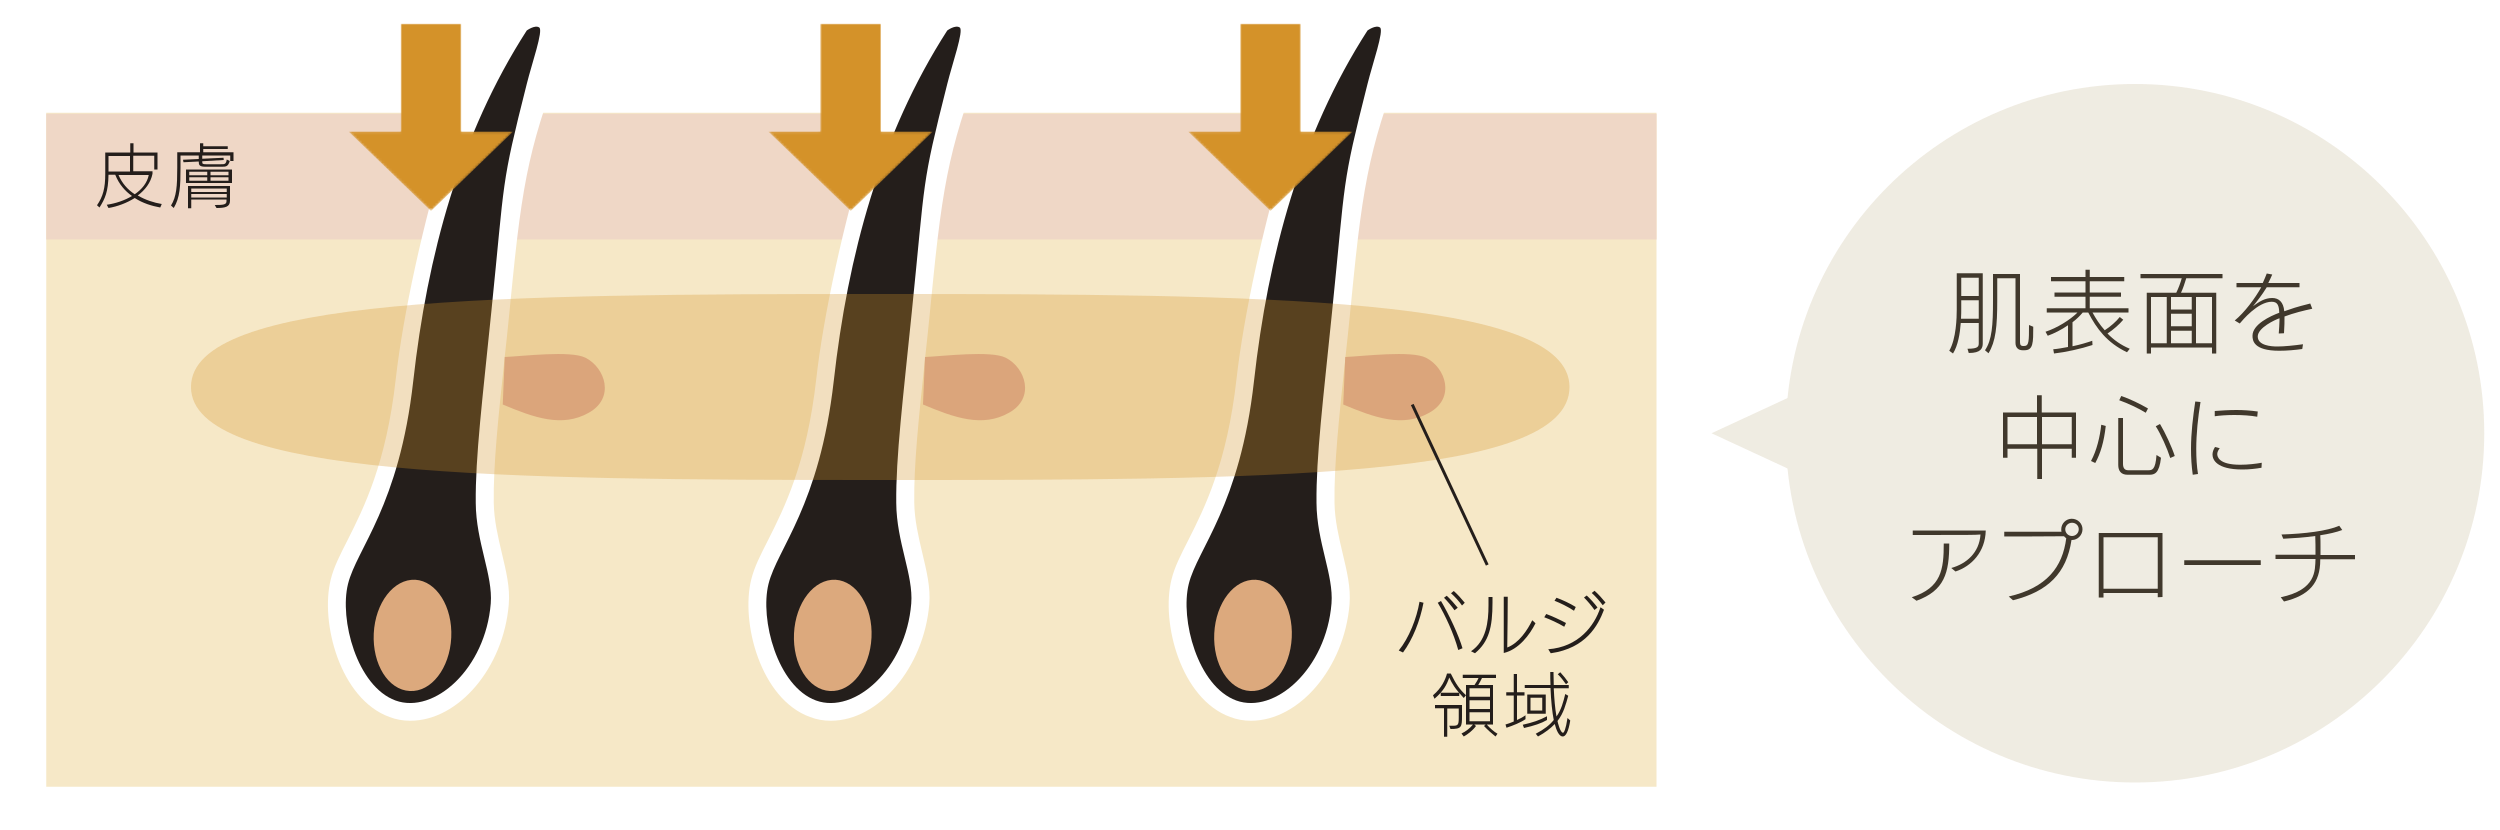
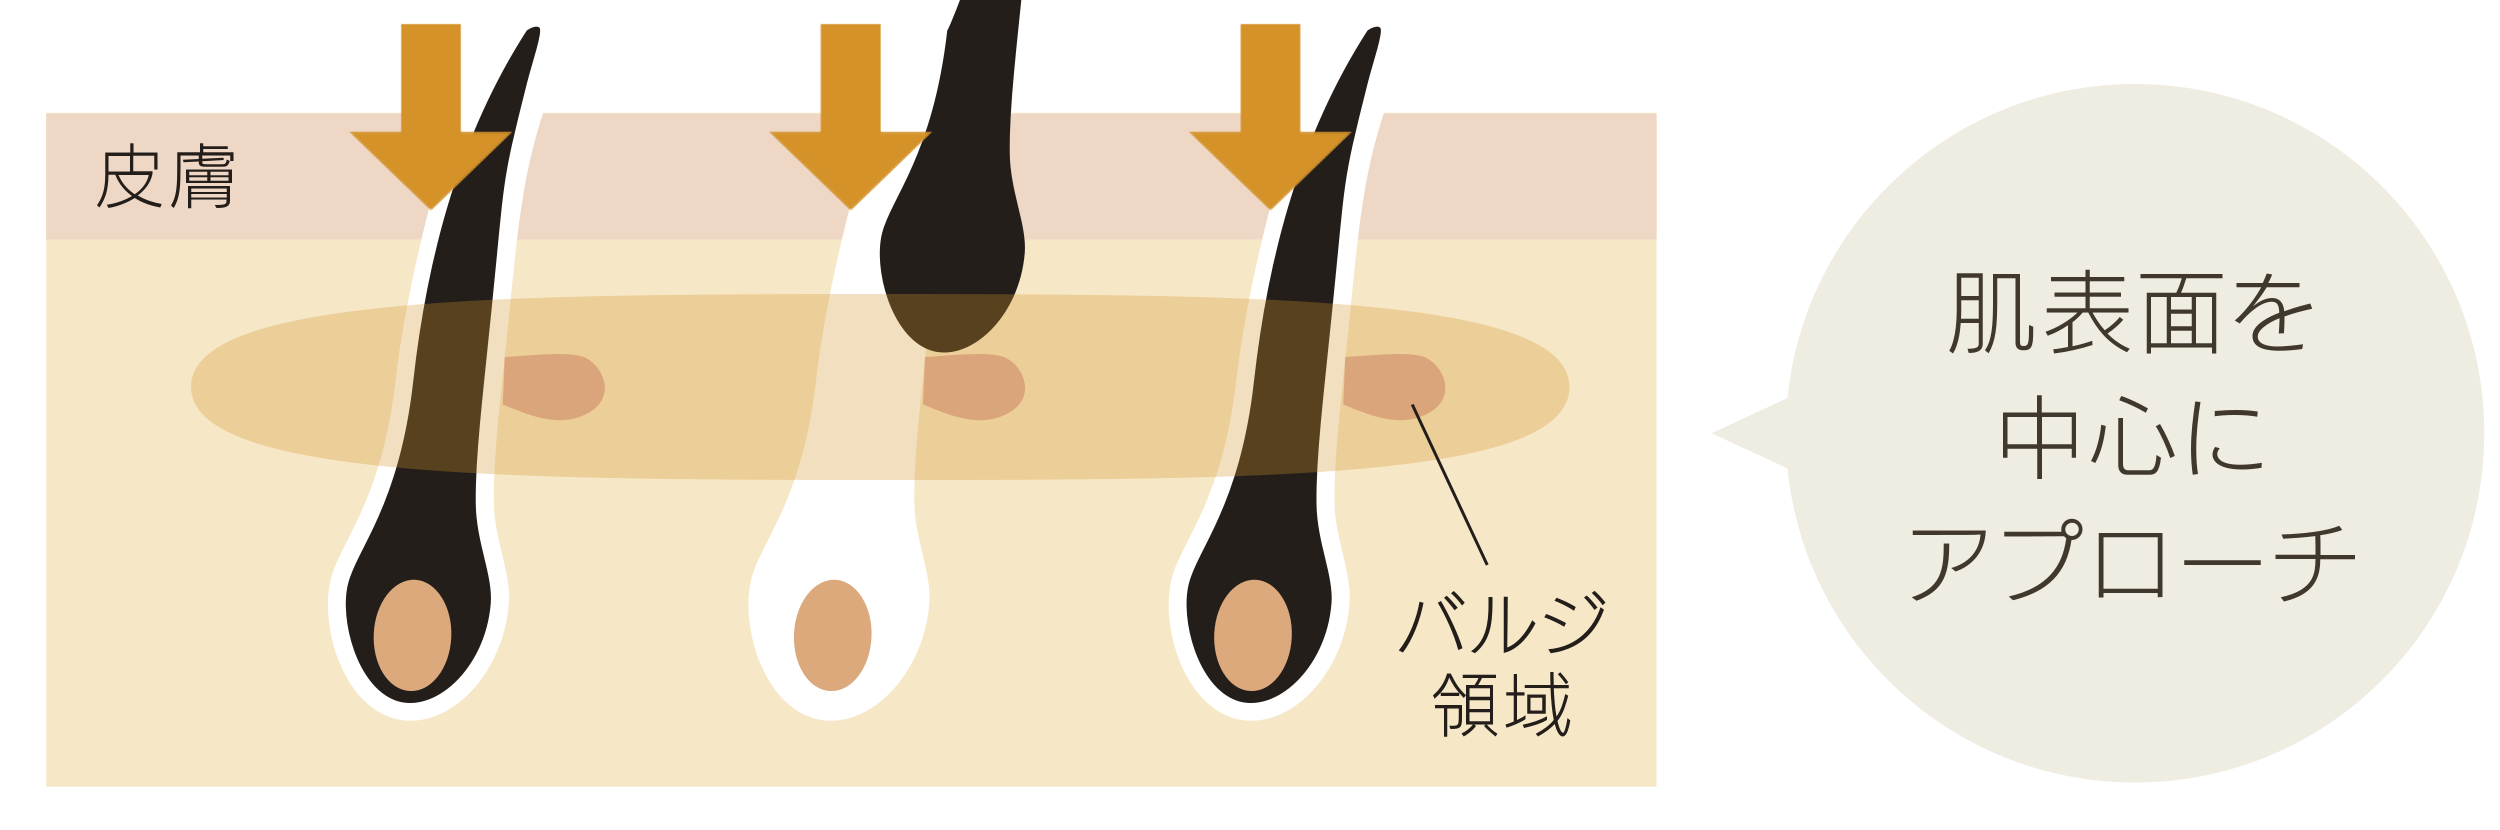
<svg xmlns="http://www.w3.org/2000/svg" xmlns:xlink="http://www.w3.org/1999/xlink" version="1.1" x="0px" y="0px" viewBox="0 0 1000 332" style="enable-background:new 0 0 1000 332;" xml:space="preserve">
  <style type="text/css">
	.st0{fill:#F6E8C7;}
	.st1{fill:#EFD7C6;}
	.st2{fill:#FFFFFF;}
	.st3{fill:#241E1B;}
	.st4{fill:#DCA97D;}
	.st5{fill:#DEAC9E;}
	.st6{opacity:0.3;}
	.st7{fill:#D49229;}
	.st8{fill:none;}
	.st9{filter:url(#Adobe_OpacityMaskFilter);}
	
		.st10{clip-path:url(#SVGID_00000098918440386526497200000012476935998213987982_);fill:url(#SVGID_00000117661692701402695400000006596078147319681455_);}
	
		.st11{clip-path:url(#SVGID_00000098918440386526497200000012476935998213987982_);mask:url(#SVGID_00000067236861689626534550000005258591147882749582_);fill:url(#SVGID_00000110460466705797409670000013646224694183445140_);}
	.st12{filter:url(#Adobe_OpacityMaskFilter_00000119814197053885108250000006246414714551046803_);}
	
		.st13{clip-path:url(#SVGID_00000000921984743191509000000002706920578775229110_);fill:url(#SVGID_00000021091823733967859450000013022957600711660714_);}
	
		.st14{clip-path:url(#SVGID_00000000921984743191509000000002706920578775229110_);mask:url(#SVGID_00000170983148513607124990000012058928749313693874_);fill:url(#SVGID_00000004519267719358519220000014835039714064746407_);}
	.st15{filter:url(#Adobe_OpacityMaskFilter_00000111192180816062961700000003881952003883449735_);}
	
		.st16{clip-path:url(#SVGID_00000044150520137048687060000016237149736504697255_);fill:url(#SVGID_00000036965378723450563570000010539342257585886623_);}
	
		.st17{clip-path:url(#SVGID_00000044150520137048687060000016237149736504697255_);mask:url(#SVGID_00000047029572347046117770000009546012720257110173_);fill:url(#SVGID_00000176761755246600002200000012689398763596815763_);}
	.st18{filter:url(#Adobe_OpacityMaskFilter_00000134237005723420304710000015487625616063628477_);}
	
		.st19{clip-path:url(#SVGID_00000153668090847643681060000005716937343417761462_);fill:url(#SVGID_00000065069966459340557310000018209846105754500488_);}
	
		.st20{clip-path:url(#SVGID_00000153668090847643681060000005716937343417761462_);mask:url(#SVGID_00000055703441973512231120000014942707167712266152_);fill:url(#SVGID_00000089574923269184873750000012712735682534344364_);}
	.st21{filter:url(#Adobe_OpacityMaskFilter_00000034082439038333851010000013191255079924579974_);}
	
		.st22{clip-path:url(#SVGID_00000018206061915494031230000011420674519406918549_);fill:url(#SVGID_00000033342348409390470180000014047846850388781723_);}
	
		.st23{clip-path:url(#SVGID_00000018206061915494031230000011420674519406918549_);mask:url(#SVGID_00000072240269150673557330000001947658244210845067_);fill:url(#SVGID_00000025433075035236381790000012595077045749582999_);}
	.st24{filter:url(#Adobe_OpacityMaskFilter_00000183212546416909264550000009831418823573692853_);}
	
		.st25{clip-path:url(#SVGID_00000005262265661008172180000014987798537888956590_);fill:url(#SVGID_00000048471569974191505300000014266676316159007403_);}
	
		.st26{clip-path:url(#SVGID_00000005262265661008172180000014987798537888956590_);mask:url(#SVGID_00000119116037129898336070000005893700905868477613_);fill:url(#SVGID_00000143600276545914908430000013941044747558480048_);}
	.st27{filter:url(#Adobe_OpacityMaskFilter_00000029742850093827374700000013869463200722334628_);}
	
		.st28{clip-path:url(#SVGID_00000011714679399016087170000003125931471768550017_);fill:url(#SVGID_00000056416590571177431870000003373118226719071378_);}
	
		.st29{clip-path:url(#SVGID_00000011714679399016087170000003125931471768550017_);mask:url(#SVGID_00000078752308142305587090000016236359711021415832_);fill:url(#SVGID_00000008145789864113182460000015133808660947182231_);}
	.st30{filter:url(#Adobe_OpacityMaskFilter_00000088116359958926648650000016166310884105484218_);}
	
		.st31{clip-path:url(#SVGID_00000154410922562451187460000000321767478493350788_);fill:url(#SVGID_00000009583565939984807490000013423832811933257868_);}
	
		.st32{clip-path:url(#SVGID_00000154410922562451187460000000321767478493350788_);mask:url(#SVGID_00000103230729838376173340000007211861370346921900_);fill:url(#SVGID_00000008837477615444434500000008196629476660953003_);}
	.st33{filter:url(#Adobe_OpacityMaskFilter_00000112619760821696708020000002443617504332361663_);}
	
		.st34{clip-path:url(#SVGID_00000024700458307198898380000009970006708549250703_);fill:url(#SVGID_00000036959398663060153290000006639288089758750851_);}
	
		.st35{clip-path:url(#SVGID_00000024700458307198898380000009970006708549250703_);mask:url(#SVGID_00000104700351510724086350000003651084507495251356_);fill:url(#SVGID_00000170267505431814718570000003003683381049999760_);}
	.st36{fill:none;stroke:#241E1B;stroke-width:1.192;stroke-miterlimit:10;}
	.st37{fill:#B19E6C;}
	.st38{filter:url(#Adobe_OpacityMaskFilter_00000166659391700840570300000004628316326550442411_);}
	
		.st39{clip-path:url(#SVGID_00000030462998596112993010000002828741043166236293_);fill:url(#SVGID_00000136372277833534686070000018065985445491404951_);}
	
		.st40{clip-path:url(#SVGID_00000030462998596112993010000002828741043166236293_);mask:url(#SVGID_00000054976647782654504580000005421979239893507506_);fill:url(#SVGID_00000096041340985545177200000017448431196608908951_);}
	.st41{filter:url(#Adobe_OpacityMaskFilter_00000096031331067545561690000017504444034301118600_);}
	
		.st42{clip-path:url(#SVGID_00000173138838274135410630000001151612503167671691_);fill:url(#SVGID_00000108284118010600851610000006794232604151405722_);}
	
		.st43{clip-path:url(#SVGID_00000173138838274135410630000001151612503167671691_);mask:url(#SVGID_00000062911832879700063480000009612513030743054776_);fill:url(#SVGID_00000119812991817612286400000013713925502835267252_);}
	.st44{filter:url(#Adobe_OpacityMaskFilter_00000031907938673937706160000008857678704297348482_);}
	
		.st45{clip-path:url(#SVGID_00000011741790934544974670000016850996317559782580_);fill:url(#SVGID_00000132063201825319596220000006071592933042121346_);}
	
		.st46{clip-path:url(#SVGID_00000011741790934544974670000016850996317559782580_);mask:url(#SVGID_00000013158134174120845320000003678768140825332149_);fill:url(#SVGID_00000114063255589042130800000012083810472101361307_);}
	.st47{opacity:0.2;}
	.st48{opacity:0.2;fill:#B19E6C;}
	.st49{fill:none;stroke:#524509;stroke-width:2.288;stroke-miterlimit:10;}
	.st50{filter:url(#Adobe_OpacityMaskFilter_00000082358094829221673210000008771149041438645398_);}
	
		.st51{clip-path:url(#SVGID_00000008870121859677081160000016742981110341365393_);fill:url(#SVGID_00000163758350657546994270000014588880567983782578_);}
	
		.st52{clip-path:url(#SVGID_00000008870121859677081160000016742981110341365393_);mask:url(#SVGID_00000145021263600192207140000015516735752784631711_);fill:url(#SVGID_00000047751324332143056020000008575597261418257579_);}
	.st53{filter:url(#Adobe_OpacityMaskFilter_00000183213914840727891690000013532663108951155112_);}
	
		.st54{clip-path:url(#SVGID_00000000937493136718508260000013582859520908596364_);fill:url(#SVGID_00000004510257211490040430000008417015350000236982_);}
	
		.st55{clip-path:url(#SVGID_00000000937493136718508260000013582859520908596364_);mask:url(#SVGID_00000022529086530980241560000016350546413471970976_);fill:url(#SVGID_00000159434377410515775500000011137194214486323114_);}
	.st56{filter:url(#Adobe_OpacityMaskFilter_00000022530673098735961170000007577115984779695284_);}
	
		.st57{clip-path:url(#SVGID_00000005263551414640468360000014265392418638400678_);fill:url(#SVGID_00000072967806078149733940000009418167021022638242_);}
	
		.st58{clip-path:url(#SVGID_00000005263551414640468360000014265392418638400678_);mask:url(#SVGID_00000083802842565228740550000014084669125660442764_);fill:url(#SVGID_00000090980231977296691370000002651818462982267534_);}
	.st59{opacity:0.3;fill:#B81D1E;}
</style>
  <g id="レイヤー_1">
    <path class="st2" d="M163.2,660.4c-2.9,0-5.7-0.5-8.3-1.5c-19.8-7.2-27.8-37.8-23.5-55c1.2-5,3.8-10,6.7-15.7   c6.5-12.9,15.5-30.7,19.3-64.5c5.8-51.2,31.1-143.7,59-186.9c4.6-7.2,24-34,34.4-34c2.8,0,5.4,1.4,6.7,3.9   c2.4,4.3,0.1,8.9-2.2,12.9c-7.9,13.3-15,32.3-23.2,54.2l-3.1,8.2c-16.4,43.5-20.1,54.8-24.8,101.6c-0.5,4.6-0.9,9.3-1.4,14.1   c-0.6,6-1.2,11.8-1.8,17.1c-2.7,25.3-4.6,43.5-4.4,58.3c0.1,7.1,1.7,13.7,3.2,20.1c1.7,7.2,3.4,13.9,2.8,20.7   C200.4,639.2,182.4,660.4,163.2,660.4L163.2,660.4z" />
    <path class="st2" d="M331.3,660.4c-2.9,0-5.7-0.5-8.3-1.5c-19.8-7.2-27.8-37.8-23.5-55c1.2-5,3.8-10,6.7-15.7   c6.5-12.9,15.5-30.7,19.3-64.5c5.8-51.2,31.1-143.7,59-186.9c4.6-7.2,24-34,34.4-34c2.8,0,5.4,1.4,6.7,3.9   c2.5,4.3,0.1,8.9-2.2,12.9c-7.9,13.3-15,32.3-23.2,54.2L397,382c-16.4,43.5-20.1,54.8-24.8,101.6c-0.5,4.6-0.9,9.3-1.4,14.1   c-0.6,6-1.2,11.8-1.8,17.1c-2.7,25.3-4.6,43.5-4.4,58.3c0.1,7.1,1.7,13.7,3.2,20.1c1.7,7.2,3.4,13.9,2.8,20.7   C368.6,639.2,350.6,660.4,331.3,660.4L331.3,660.4z" />
-     <path class="st2" d="M500.6,660.4c-2.9,0-5.7-0.5-8.3-1.5c-19.8-7.2-27.8-37.8-23.5-55c1.2-5,3.8-10,6.7-15.7   c6.5-12.9,15.5-30.7,19.3-64.5c5.8-51.2,31.1-143.7,59-186.9c4.6-7.2,24-34,34.4-34c2.8,0,5.4,1.4,6.7,3.9   c2.4,4.3,0.1,8.9-2.2,12.9c-7.9,13.3-15,32.3-23.2,54.2l-3.1,8.2c-16.4,43.5-20.1,54.8-24.8,101.6c-0.5,4.6-0.9,9.3-1.4,14.1   c-0.6,6-1.2,11.8-1.8,17.1c-2.7,25.3-4.6,43.5-4.4,58.3c0.1,7.1,1.7,13.7,3.2,20.1c1.7,7.2,3.4,13.9,2.8,20.7   C537.8,639.2,519.8,660.4,500.6,660.4L500.6,660.4z" />
    <rect x="18.5" y="45.1" class="st0" width="644.1" height="269.6" />
    <rect x="18.5" y="45.5" class="st1" width="644.1" height="50.3" />
    <g>
      <path class="st3" d="M64.1,83c-3.3-0.6-7-1.7-10.2-3.8c-3.2,2-6.9,3.4-10.5,4l-0.7-1.3c3.5-0.5,7.1-1.7,10.1-3.5    c-2.8-2-5.2-4.7-6.7-8.5h-2.7c-0.1,6.8-1.4,9.6-3.6,13.1l-1-0.9c2.4-3.5,3.3-6.8,3.3-12.6v-8.5h10v-3.7h1.3v3.7H63v6.8h-1.3v-5.5    h-8.4v6.2H61v1c-0.7,3.6-3,6.5-5.9,8.7c3.1,1.8,6.5,2.9,9.6,3.4L64.1,83z M52,62.4h-8.6v6.2H52V62.4z M47.4,70    c1.4,3.3,3.7,5.9,6.5,7.7c2.9-2,5-4.6,5.6-7.7H47.4z" />
      <path class="st3" d="M92.1,64.5v-2.3H80.9l0,1.3l8.5-0.4l0.1,0.9l-8.6,0.5v0.2c0,0.8,0.1,1,1.6,1h5.8c1.6,0,2.1,0,2.4-1.9l1.2,0.6    c-0.7,2.3-1.5,2.3-3.4,2.3h-6.2c-2.6,0-2.8-0.7-2.8-2.1l-6.1,0.3l-0.2-1l6.3-0.3v-1.4h-7.3v5c0,7.3-0.2,11.8-2.7,16l-1.1-1    c2.2-3.5,2.5-7.8,2.5-15.1v-6.2H80v-3.6h1.3v1.2h9.8v1.1h-9.8v1.3h12.1v3.5H92.1z M74.4,73.2v-5.4h18.4v5.4H74.4z M90.6,79.8H76.5    v3.5h-1.3v-8.9H92v5.9c0,2.5-2,2.9-5.4,2.9L85.9,82c3.3,0,4.7-0.1,4.7-1.5V79.8z M82.9,68.7h-7.2v1.4h7.2V68.7z M82.9,70.9h-7.2    v1.4h7.2V70.9z M90.6,75.4H76.5v1.4h14.2V75.4z M90.6,77.6H76.5V79h14.2V77.6z M91.4,68.7h-7.2v1.4h7.2V68.7z M91.4,70.9h-7.2v1.4    h7.2V70.9z" />
    </g>
    <g>
      <path class="st2" d="M164.1,288.3c-2.9,0-5.7-0.5-8.3-1.5c-19.8-7.2-27.8-37.8-23.5-55c1.2-5,3.8-10,6.7-15.7    c6.5-12.9,15.5-30.7,19.3-64.5c5.8-51.2,31.1-143.7,59-186.9c4.6-7.2,24-34,34.4-34c2.8,0,5.4,1.4,6.7,3.9    c2.4,4.3,0.1,8.9-2.2,12.9c-7.9,13.3-15,32.3-23.2,54.2l-3.1,8.2c-16.4,43.5-20.1,54.8-24.8,101.6c-0.5,4.6-0.9,9.3-1.4,14.1    c-0.6,6-1.2,11.8-1.8,17.1c-2.7,25.3-4.6,43.5-4.4,58.3c0.1,7.1,1.7,13.7,3.2,20.1c1.7,7.2,3.4,13.9,2.8,20.7    C201.4,267.1,183.4,288.3,164.1,288.3L164.1,288.3z" />
      <path class="st3" d="M210.7,12.2c-26.8,41.6-39.8,90.1-45.4,140.2c-5.6,50.1-22.6,67-26.1,81.2c-3.5,14.1,3.5,40.9,19,46.6    c15.5,5.6,36-12.7,38.1-38.8c0.9-11.4-5.9-24.5-6-40.2c-0.2-18.4,2.7-41.6,6.2-76.2c5.6-54.8,3.7-49.9,14.2-91.4    c2-8.1,6.7-21.4,5-22.6C214,9.8,210.7,12.2,210.7,12.2" />
      <path class="st4" d="M180.5,255c-0.6,12.3-8,21.9-16.6,21.4c-8.6-0.4-15-10.7-14.4-23c0.6-12.3,8-21.9,16.6-21.5    C174.6,232.4,181.1,242.7,180.5,255" />
      <path class="st5" d="M201.9,142.8c7.2-0.3,26.4-2.7,32.3,0.3c7.9,4,11.9,16.1,1.3,22c-10.6,6-21.8,2-34.4-3.3" />
      <path class="st2" d="M332.3,288.3c-2.9,0-5.7-0.5-8.3-1.5c-19.8-7.2-27.8-37.8-23.5-55c1.2-5,3.8-10,6.7-15.7    c6.5-12.9,15.5-30.7,19.3-64.5c5.8-51.2,31.1-143.7,59-186.9c4.6-7.2,24-34,34.4-34c2.8,0,5.4,1.4,6.7,3.9    c2.5,4.3,0.1,8.9-2.2,12.9c-7.9,13.3-15,32.3-23.2,54.2l-3.1,8.2c-16.4,43.5-20.1,54.8-24.8,101.6c-0.5,4.6-0.9,9.3-1.4,14.1    c-0.6,6-1.2,11.8-1.8,17.1c-2.7,25.3-4.6,43.5-4.4,58.3c0.1,7.1,1.7,13.7,3.2,20.1c1.7,7.2,3.4,13.9,2.8,20.7    C369.5,267.1,351.5,288.3,332.3,288.3L332.3,288.3z" />
-       <path class="st3" d="M378.9,12.2c-26.8,41.6-39.8,90.1-45.4,140.2c-5.7,50.1-22.6,67-26.1,81.2c-3.5,14.1,3.5,40.9,19,46.6    c15.5,5.6,36-12.7,38.1-38.8c0.9-11.4-5.9-24.5-6-40.2c-0.2-18.4,2.7-41.6,6.2-76.2c5.6-54.8,3.7-49.9,14.2-91.4    c2-8.1,6.7-21.4,5-22.6C382.1,9.8,378.9,12.2,378.9,12.2" />
+       <path class="st3" d="M378.9,12.2c-5.7,50.1-22.6,67-26.1,81.2c-3.5,14.1,3.5,40.9,19,46.6    c15.5,5.6,36-12.7,38.1-38.8c0.9-11.4-5.9-24.5-6-40.2c-0.2-18.4,2.7-41.6,6.2-76.2c5.6-54.8,3.7-49.9,14.2-91.4    c2-8.1,6.7-21.4,5-22.6C382.1,9.8,378.9,12.2,378.9,12.2" />
      <path class="st4" d="M348.6,255c-0.6,12.3-8,21.9-16.6,21.4c-8.6-0.4-15-10.7-14.4-23c0.6-12.3,8-21.9,16.6-21.5    C342.7,232.4,349.2,242.7,348.6,255" />
      <path class="st5" d="M370,142.8c7.2-0.3,26.4-2.7,32.3,0.3c7.9,4,11.9,16.1,1.3,22c-10.6,6-21.8,2-34.4-3.3" />
      <path class="st2" d="M500.4,288.3c-2.9,0-5.7-0.5-8.3-1.5c-19.8-7.2-27.8-37.8-23.5-55c1.2-5,3.8-10,6.7-15.7    c6.5-12.9,15.5-30.7,19.3-64.5c5.8-51.2,31.1-143.7,59-186.9c4.6-7.2,24-34,34.4-34c2.8,0,5.4,1.4,6.7,3.9    c2.4,4.3,0.1,8.9-2.2,12.9c-7.9,13.3-15,32.3-23.2,54.2l-3.1,8.2c-16.4,43.5-20.1,54.8-24.8,101.6c-0.5,4.6-0.9,9.3-1.4,14.1    c-0.6,6-1.2,11.8-1.8,17.1c-2.7,25.3-4.6,43.5-4.4,58.3c0.1,7.1,1.7,13.7,3.2,20.1c1.7,7.2,3.4,13.9,2.8,20.7    C537.7,267.1,519.7,288.3,500.4,288.3L500.4,288.3z" />
      <path class="st3" d="M547,12.2c-26.8,41.6-39.8,90.1-45.4,140.2c-5.6,50.1-22.6,67-26.1,81.2c-3.5,14.1,3.5,40.9,19,46.6    c15.5,5.6,36-12.7,38.1-38.8c0.9-11.4-5.9-24.5-6-40.2c-0.2-18.4,2.7-41.6,6.2-76.2c5.6-54.8,3.7-49.9,14.2-91.4    c2-8.1,6.7-21.4,5-22.6C550.3,9.8,547,12.2,547,12.2" />
      <path class="st4" d="M516.7,255c-0.6,12.3-8,21.9-16.6,21.4c-8.6-0.4-15-10.7-14.4-23c0.6-12.3,8-21.9,16.6-21.5    C510.9,232.4,517.3,242.7,516.7,255" />
      <path class="st5" d="M538.1,142.8c7.2-0.3,26.4-2.7,32.3,0.3c7.9,4,11.9,16.1,1.3,22c-10.6,6-21.8,2-34.4-3.3" />
    </g>
    <g>
      <defs>
        <polygon id="SVGID_00000156587710469004568180000012999141171820673209_" points="160.3,9.5 160.3,52.6 139.4,52.6 172.4,84.4      205.3,52.6 184.5,52.6 184.5,9.5    " />
      </defs>
      <clipPath id="SVGID_00000129178225390931617540000014872278658689611938_">
        <use xlink:href="#SVGID_00000156587710469004568180000012999141171820673209_" style="overflow:visible;" />
      </clipPath>
      <defs>
        <filter id="Adobe_OpacityMaskFilter" filterUnits="userSpaceOnUse" x="139.4" y="9.5" width="65.9" height="74.9">
          <feColorMatrix type="matrix" values="1 0 0 0 0  0 1 0 0 0  0 0 1 0 0  0 0 0 1 0" />
        </filter>
      </defs>
      <mask maskUnits="userSpaceOnUse" x="139.4" y="9.5" width="65.9" height="74.9" id="SVGID_00000138546514666242191880000012119873879581420980_">
        <g class="st9">
          <linearGradient id="SVGID_00000155835775198950113170000015271886909408349315_" gradientUnits="userSpaceOnUse" x1="-1396.978" y1="-3234.179" x2="-1394.027" y2="-3234.179" gradientTransform="matrix(0 -24.611 -24.611 0 -79423.727 -34299.391)">
            <stop offset="0" style="stop-color:#FFFFFF" />
            <stop offset="1" style="stop-color:#333333" />
          </linearGradient>
          <rect x="139.4" y="9.5" style="clip-path:url(#SVGID_00000129178225390931617540000014872278658689611938_);fill:url(#SVGID_00000155835775198950113170000015271886909408349315_);" width="65.9" height="74.9" />
        </g>
      </mask>
      <linearGradient id="SVGID_00000178926864399584278640000014950033597621087621_" gradientUnits="userSpaceOnUse" x1="-1396.978" y1="-3234.179" x2="-1394.027" y2="-3234.179" gradientTransform="matrix(0 -24.611 -24.611 0 -79423.734 -34299.391)">
        <stop offset="0" style="stop-color:#D49229" />
        <stop offset="1" style="stop-color:#D49229" />
      </linearGradient>
      <rect x="139.4" y="9.5" style="clip-path:url(#SVGID_00000129178225390931617540000014872278658689611938_);mask:url(#SVGID_00000138546514666242191880000012119873879581420980_);fill:url(#SVGID_00000178926864399584278640000014950033597621087621_);" width="65.9" height="74.9" />
    </g>
    <g class="st6">
      <path class="st7" d="M627.8,154.8c0,37-123.4,37.2-275.7,37.2s-275.7-1.3-275.7-37.2c0-36.1,123.4-37.2,275.7-37.2    S627.8,118.6,627.8,154.8" />
    </g>
    <rect x="76" y="101.9" class="st8" width="551.4" height="97.4" />
    <rect x="76" y="101.9" class="st8" width="551.4" height="97.4" />
    <g>
      <defs>
        <polygon id="SVGID_00000130636197482678422320000007204818951496084868_" points="328.1,9.5 328.1,52.6 307.3,52.6 340.3,84.4      373.2,52.6 352.4,52.6 352.4,9.5    " />
      </defs>
      <clipPath id="SVGID_00000159438601672776292940000006582735421253075641_">
        <use xlink:href="#SVGID_00000130636197482678422320000007204818951496084868_" style="overflow:visible;" />
      </clipPath>
      <defs>
        <filter id="Adobe_OpacityMaskFilter_00000138538826837938734560000004410148487469258156_" filterUnits="userSpaceOnUse" x="307.3" y="9.5" width="65.9" height="74.9">
          <feColorMatrix type="matrix" values="1 0 0 0 0  0 1 0 0 0  0 0 1 0 0  0 0 0 1 0" />
        </filter>
      </defs>
      <mask maskUnits="userSpaceOnUse" x="307.3" y="9.5" width="65.9" height="74.9" id="SVGID_00000046329200133076766970000003363698067129408177_">
        <g style="filter:url(#Adobe_OpacityMaskFilter_00000138538826837938734560000004410148487469258156_);">
          <linearGradient id="SVGID_00000178897569403244687680000011161795114945346478_" gradientUnits="userSpaceOnUse" x1="-1396.978" y1="-3238.689" x2="-1394.027" y2="-3238.689" gradientTransform="matrix(0 -24.611 -24.611 0 -79366.836 -34299.391)">
            <stop offset="0" style="stop-color:#FFFFFF" />
            <stop offset="1" style="stop-color:#333333" />
          </linearGradient>
          <rect x="307.3" y="9.5" style="clip-path:url(#SVGID_00000159438601672776292940000006582735421253075641_);fill:url(#SVGID_00000178897569403244687680000011161795114945346478_);" width="65.9" height="74.9" />
        </g>
      </mask>
      <linearGradient id="SVGID_00000057122062750990902740000003776051810899778493_" gradientUnits="userSpaceOnUse" x1="-1396.978" y1="-3238.689" x2="-1394.027" y2="-3238.689" gradientTransform="matrix(0 -24.611 -24.611 0 -79366.844 -34299.391)">
        <stop offset="0" style="stop-color:#D49229" />
        <stop offset="1" style="stop-color:#D49229" />
      </linearGradient>
      <rect x="307.3" y="9.5" style="clip-path:url(#SVGID_00000159438601672776292940000006582735421253075641_);mask:url(#SVGID_00000046329200133076766970000003363698067129408177_);fill:url(#SVGID_00000057122062750990902740000003776051810899778493_);" width="65.9" height="74.9" />
    </g>
    <g>
      <defs>
        <polygon id="SVGID_00000152229958744234592470000006785785635535079822_" points="496.1,9.5 496.1,52.6 475.2,52.6 508.2,84.4      541.1,52.6 520.3,52.6 520.3,9.5    " />
      </defs>
      <clipPath id="SVGID_00000100342118269350210850000005002136019520862366_">
        <use xlink:href="#SVGID_00000152229958744234592470000006785785635535079822_" style="overflow:visible;" />
      </clipPath>
      <defs>
        <filter id="Adobe_OpacityMaskFilter_00000135669338339517791940000018241631946389814926_" filterUnits="userSpaceOnUse" x="475.2" y="9.5" width="65.9" height="74.9">
          <feColorMatrix type="matrix" values="1 0 0 0 0  0 1 0 0 0  0 0 1 0 0  0 0 0 1 0" />
        </filter>
      </defs>
      <mask maskUnits="userSpaceOnUse" x="475.2" y="9.5" width="65.9" height="74.9" id="SVGID_00000001639030373170381740000000126274927024899762_">
        <g style="filter:url(#Adobe_OpacityMaskFilter_00000135669338339517791940000018241631946389814926_);">
          <linearGradient id="SVGID_00000070819980413229119700000010429526620018000541_" gradientUnits="userSpaceOnUse" x1="-1396.978" y1="-3243.2" x2="-1394.027" y2="-3243.2" gradientTransform="matrix(0 -24.611 -24.611 0 -79309.93 -34299.391)">
            <stop offset="0" style="stop-color:#FFFFFF" />
            <stop offset="1" style="stop-color:#333333" />
          </linearGradient>
          <rect x="475.2" y="9.5" style="clip-path:url(#SVGID_00000100342118269350210850000005002136019520862366_);fill:url(#SVGID_00000070819980413229119700000010429526620018000541_);" width="65.9" height="74.9" />
        </g>
      </mask>
      <linearGradient id="SVGID_00000157303248818601369650000007436517771539301289_" gradientUnits="userSpaceOnUse" x1="-1396.978" y1="-3243.2" x2="-1394.027" y2="-3243.2" gradientTransform="matrix(0 -24.611 -24.611 0 -79309.938 -34299.391)">
        <stop offset="0" style="stop-color:#D49229" />
        <stop offset="1" style="stop-color:#D49229" />
      </linearGradient>
      <rect x="475.2" y="9.5" style="clip-path:url(#SVGID_00000100342118269350210850000005002136019520862366_);mask:url(#SVGID_00000001639030373170381740000000126274927024899762_);fill:url(#SVGID_00000157303248818601369650000007436517771539301289_);" width="65.9" height="74.9" />
    </g>
    <g>
      <path class="st3" d="M559.5,260.2c4.1-5,7.2-12.9,8.3-19.5l1.6,0.4c-1.4,7.3-4.3,14.6-8.2,19.9L559.5,260.2z M583.3,260    c-1.8-6.6-5.2-13.9-8.2-18.9l1.3-0.7c3.3,5.6,7.2,14,8.6,18.9L583.3,260z M581.8,244.1c-1.1-1.6-2.9-3.7-4.2-5l1.1-0.8    c1.5,1.4,3.2,3.3,4.4,4.8L581.8,244.1z M584.8,242.2c-1.1-1.6-2.9-3.6-4.4-4.9l1.1-0.9c1.4,1.2,3.2,3.2,4.4,4.7L584.8,242.2z" />
      <path class="st3" d="M588.4,260.5c6.1-4.1,7-11.7,7-18.4c0-1.1,0-2.2,0-3.3l1.6,0v2.2c0,9.9-1.4,15.6-7,20.3L588.4,260.5z     M601.5,238.7l1.6,0c0,2.6-0.1,16-0.2,20.3c4.7-1.8,8.1-7,10-10.9l1.3,1.2c-2.3,4.6-6.7,10.5-12.7,11.9L601.5,238.7z" />
      <path class="st3" d="M625.7,250.7c-2.3-1.4-5.8-3-8-3.8l0.8-1.3c2.2,0.8,5.5,2.3,7.9,3.6L625.7,250.7z M641.6,243.9    c-2.4,6.3-7.2,15.4-21.3,17.4l-1-1.6c11.9-0.9,18.4-9.1,20.9-16.8L641.6,243.9z M629.6,244.3c-2.6-1.7-5.5-3.1-7.8-4l0.8-1.2    c2.2,0.8,5.3,2.2,7.7,3.7L629.6,244.3z M637.8,244c-1.1-1.6-2.9-3.7-4.2-5l1.1-0.8c1.5,1.4,3.2,3.3,4.3,4.8L637.8,244z     M641.1,242.1c-1.1-1.5-2.9-3.6-4.4-4.9l1.1-0.9c1.4,1.2,3.2,3.2,4.4,4.7L641.1,242.1z" />
    </g>
    <g>
      <path class="st3" d="M585.5,279.2c-3.5-3.7-4.7-5.8-5.8-8.2c-1,2.9-2.2,5.3-5.9,8.5l-0.6-1.4c3.5-2.9,5-6.4,5.6-8.7h1.5    c2.1,4.3,3.5,6.3,6.1,8.7L585.5,279.2z M577.6,294.6v-11.3H574V282h10.8v4.4c0,4.5-0.2,5.2-4.6,5.2l-0.5-1.3h1.3    c2.1,0,2.5-0.2,2.5-3.1v-3.8h-4.6v11.3H577.6z M576.3,278.4v-1.3h7.4v1.3H576.3z M598.2,294.6c-1.5-1.2-3.2-2.7-4.6-4.2l0.7-0.6    h-4.6l0.7,0.6c-1.4,1.9-3.3,3.3-4.9,4.2l-0.9-1.2c1.7-0.8,3.4-2.1,4.6-3.6h-2.8V274h3.4c0.6-0.9,1.2-1.8,1.6-2.8h-6.3v-1.3h13.3    v1.3h-5.6c-0.5,1-1,2-1.5,2.8h5.9v15.8h-2.5c1.3,1.5,2.9,2.9,4.3,3.7L598.2,294.6z M596,275.3h-8.2v3.4h8.2V275.3z M596,280.1    h-8.2v3.5h8.2V280.1z M596,284.9h-8.2v3.6h8.2V284.9z" />
      <path class="st3" d="M610.3,287.6c-2,1.4-5,2.6-7.7,3.5l-0.4-1.3c1-0.3,2.2-0.7,3.3-1.2v-10.4h-3v-1.3h3v-7.3h1.3v7.3h3v1.3h-3    v9.8c1.1-0.5,2.3-1.1,3.4-1.9V287.6z M618.8,288c-2.2,1.3-5.2,2.3-9.2,3.2l-0.5-1.3c4-0.9,6.7-1.8,9.7-3.4L618.8,288z     M628.1,288.2c-0.7,4.4-1.8,6.4-3,6.4c-1.5,0-2.6-2.6-3.2-5c-1.6,1.7-3.8,3.4-6.7,5l-0.9-1.1c3.3-1.7,5.6-3.5,7.2-5.5    c-0.6-3-1.1-7.6-1.3-12.8h-10.3V274h10.3c-0.1-1.7-0.1-3.4-0.1-5.2h1.3c0,1.7,0.1,3.5,0.1,5.2h6v1.3h-6c0.2,4.2,0.5,8.1,1.1,11.3    c1.9-2.7,2.7-5.7,3.5-9l1.2,0.7c-1,3.5-1.8,6.9-4.3,10.1c0.1,0.6,1.1,4.7,2.2,4.7c0.4,0,1.1-1.3,1.8-5.9L628.1,288.2z     M610.9,285.5v-7.7h7.4v7.7H610.9z M616.9,279.1h-4.7v5.1h4.7V279.1z M626.4,273.7c-1-1.4-2.1-2.9-3.3-4l1-0.8    c1.3,1.4,2.4,2.8,3.2,4L626.4,273.7z" />
    </g>
    <g>
      <line class="st36" x1="564.9" y1="161.8" x2="594.9" y2="226" />
    </g>
    <g>
      <path class="st3" d="M787,139.5c4.5,0,4.5-1,4.5-2.4v-7.9h-7.2c-0.3,4.2-1.1,9-3.1,12.2l-1.5-1.1c2.8-4.8,3-13.3,3-16.5v-14.5    h10.4v28c0,2-0.7,3.9-5.6,3.9L787,139.5z M791.5,120.1h-7v3.2c0,1.1,0,2.6-0.1,4.2h7.1V120.1z M791.5,111.1h-7v7.3h7V111.1z     M809,140.1c-1.6,0-2.8-1-2.8-2.9v-25.9h-7.3v8.9c0,10.3-0.6,16.4-3.5,21.1l-1.4-1.2c2.8-4.1,3.2-10,3.2-19.9v-10.6H808v27.3    c0,1.2,0.5,1.5,1.2,1.5h0.4c2,0,2-1.8,2-8.4l1.7,0.7c0,6.4,0,9.4-3.5,9.4H809z" />
      <path class="st3" d="M850.8,140.9c-8-3.8-12.2-9.5-15.5-15.9h-2.2c-1.1,1.3-2.5,2.7-4.1,3.9v9.6c3-0.6,5.9-1.5,7.9-2.2l0.1,1.7    c-4.5,1.5-10.9,2.9-15.4,3.4l-0.3-1.7c1.6-0.1,3.7-0.5,5.9-0.9v-8.7c-2.6,1.8-5.6,3.3-8.1,4.2l-0.9-1.6c4.6-1.5,9.8-4.7,12.8-7.7    h-12.3v-1.7h15.5v-4.6h-12.4V117h12.4v-4.5h-13.8v-1.7h13.8v-2.9h1.7v2.9h13.8v1.7h-13.8v4.5h12.5v1.7h-12.5v4.6h15.5v1.7H837    c1.3,2.4,2.9,4.9,4.9,7.1c2.3-1.5,4.6-3.5,6-5.3l1.4,1.1c-1.6,1.9-4,4-6.3,5.5c2.4,2.5,5.3,4.6,8.9,6.1L850.8,140.9z" />
      <path class="st3" d="M884.8,141.4V139h-24.4v2.4h-1.7v-24.3h11.8c0.9-1.8,1.7-4,2.2-5.8h-16.5v-1.7H889v1.7h-14.5    c-0.6,2-1.3,4.1-2.1,5.8h14.1v24.3H884.8z M866.7,118.8h-6.3v18.5h6.3V118.8z M876.7,118.8h-8.3v5h8.3V118.8z M876.7,125.5h-8.3v5    h8.3V125.5z M876.7,132.3h-8.3v5h8.3V132.3z M884.8,118.8h-6.4v18.5h6.4V118.8z" />
      <path class="st3" d="M920.9,139.6c-2.7,0.4-6.2,0.7-9.2,0.7c-10.4,0-10.7-4.2-10.7-6c0-4.6,7.2-7.9,10.7-9.2    c-0.1-2.8-0.6-4.4-3-4.4c-5.6,0-11.8,7.5-12.8,8.7l-2-1.2c4-3.3,8-8.7,10.6-13.3h-9.9v-1.7h10.5c0.7-1.5,1.2-2.8,1.6-3.8l2.2,0.4    c-0.5,1.1-1,2.3-1.6,3.4h12.5v1.7l-13.1,0c-1.7,2.8-3.8,5.5-5.5,7.6c2.4-1.8,4.7-3.3,7.7-3.3c2.6,0,4.5,1.6,4.8,5.3    c3.2-1.1,4.4-1.6,10.4-3.1l0.8,2.1c-3.3,0.7-7.4,1.7-11.1,3.1c0,1.7,0,3.9-0.2,6.7l-2.1,0.1c0.1-1.8,0.3-3.6,0.3-5.3v-0.8    c-1.8,0.6-8.7,3.8-8.7,7.3c0,3.6,5.3,4,7.8,4c2.8,0,6.6-0.4,10.3-0.9L920.9,139.6z" />
    </g>
    <g>
      <path class="st3" d="M828.7,183.1v-3.6h-11.9v12.1h-1.9v-12.1H803v3.6h-1.8V165h13.6v-6.9h1.9v6.9h13.7v18.1H828.7z M814.9,166.8    H803v10.9h11.8V166.8z M828.7,166.8h-11.9v10.9h11.9V166.8z" />
      <path class="st3" d="M836.4,184.4c2.3-4.2,3.6-9.8,4.1-14.5l1.8,0.5c-0.7,6.3-2.1,11-4.2,14.8L836.4,184.4z M851,189.9    c-2.7,0-3.7-1.7-3.7-3.9v-18.8h1.9v18.3c0,1.8,0.7,2.6,2.1,2.6h8c1.5,0,2.9-0.1,3.3-6.1l1.8,1.1c-0.7,6.3-2.6,6.8-4.7,6.8H851z     M858.3,165.1c-2.9-1.8-7.2-3.8-10.6-5l0.8-1.7c3.4,1.1,7.8,3.3,10.7,5L858.3,165.1z M868.1,183.2c-1.2-3.8-3.8-9.6-5.8-12.7    l1.7-0.9c2,3.3,4.8,9.3,5.9,12.8L868.1,183.2z" />
      <path class="st3" d="M877.1,189.9c-0.5-3.5-0.7-6.9-0.7-10.3c0-6.6,0.8-12.8,1.7-19l2.1,0.2c-1,6.1-1.7,12.7-1.7,18.8    c0,3.6,0.2,7,0.7,10L877.1,189.9z M904.6,187.1c-2.3,0.4-5,0.7-7.6,0.7c-10.5,0-12-4-12-6c0-0.9,0.3-1.9,1-3l1.9,0.5    c-0.6,0.7-1,1.6-1,2.3c0,1,0.5,4.3,9.2,4.3c3.1,0,6.4-0.4,8.6-0.8L904.6,187.1z M902.9,166.7c-2.6-0.5-6-0.7-9.2-0.7    c-2.9,0-5.8,0.2-7.8,0.5v-2.1c2.6-0.2,5.6-0.4,8.7-0.4c2.8,0,5.7,0.2,8.5,0.6L902.9,166.7z" />
    </g>
    <g>
      <path class="st3" d="M764.7,238.9c11.9-3.8,12.8-11.2,12.8-21.5h2.2c0,11.8-1.9,18.8-13.1,22.9L764.7,238.9z M780.5,227.2    c6.1-1.7,11.2-6.1,11.7-13.4c-2.7,0.2-3.9,0.2-27.1,0.2v-1.8l29.2,0c-0.2,8.6-5.7,14.3-12.1,16.4L780.5,227.2z" />
      <path class="st3" d="M803.5,238.6c15.2-3.5,21.5-11.7,23-23.3c-0.3-0.2-0.6-0.5-0.9-0.8c-8.7,0.1-23.9,0.1-23.9,0.1v-1.9l22.9,0    c-0.1-0.3-0.1-0.6-0.1-1c0-2.3,1.9-4.2,4.2-4.2c2.4,0,4.3,1.9,4.3,4.2c0,2.3-1.9,4.3-4.2,4.3h-0.2c-2,13.3-9.4,20.6-23.4,24.1    L803.5,238.6z M828.8,209.1c-1.5,0-2.7,1.2-2.7,2.6c0,1.5,1.2,2.7,2.7,2.7c1.5,0,2.7-1.2,2.7-2.7    C831.5,210.2,830.3,209.1,828.8,209.1z" />
      <path class="st3" d="M863.1,238.9v-1.7h-21.7v1.8h-1.9v-25.8H865v25.6L863.1,238.9z M863.1,214.9h-21.7v20.6h21.7V214.9z" />
      <path class="st3" d="M873.7,226v-1.9h30.6v1.9H873.7z" />
      <path class="st3" d="M928.1,223.6v0.4c0,9.2-4.5,14.2-14.5,16.6l-1.3-1.7c14.2-3,13.7-10.6,13.9-15.3h-16v-1.7h16    c0-2.7,0-5.6-0.1-7.5c-4.2,0.6-8.7,0.9-12.8,1.1l-0.7-1.7c9.3-0.3,18.3-1.4,23.1-3.5l1.2,1.7c-2.4,0.9-5.5,1.6-8.8,2.1    c0.1,1.5,0.1,2.9,0.1,4.4c0,1.2,0,2.4,0,3.5H942v1.7H928.1z" />
    </g>
    <g class="st47">
      <g>
        <g>
          <path class="st37" d="M993.7,173.3c0,77.1-62.5,139.7-139.7,139.7c-77.1,0-139.7-62.5-139.7-139.7S776.9,33.6,854,33.6      C931.2,33.6,993.7,96.2,993.7,173.3" />
        </g>
      </g>
      <polygon class="st37" points="720,189.7 684.6,173.3 720,156.9   " />
    </g>
  </g>
  <g id="レイヤー_2">
</g>
</svg>